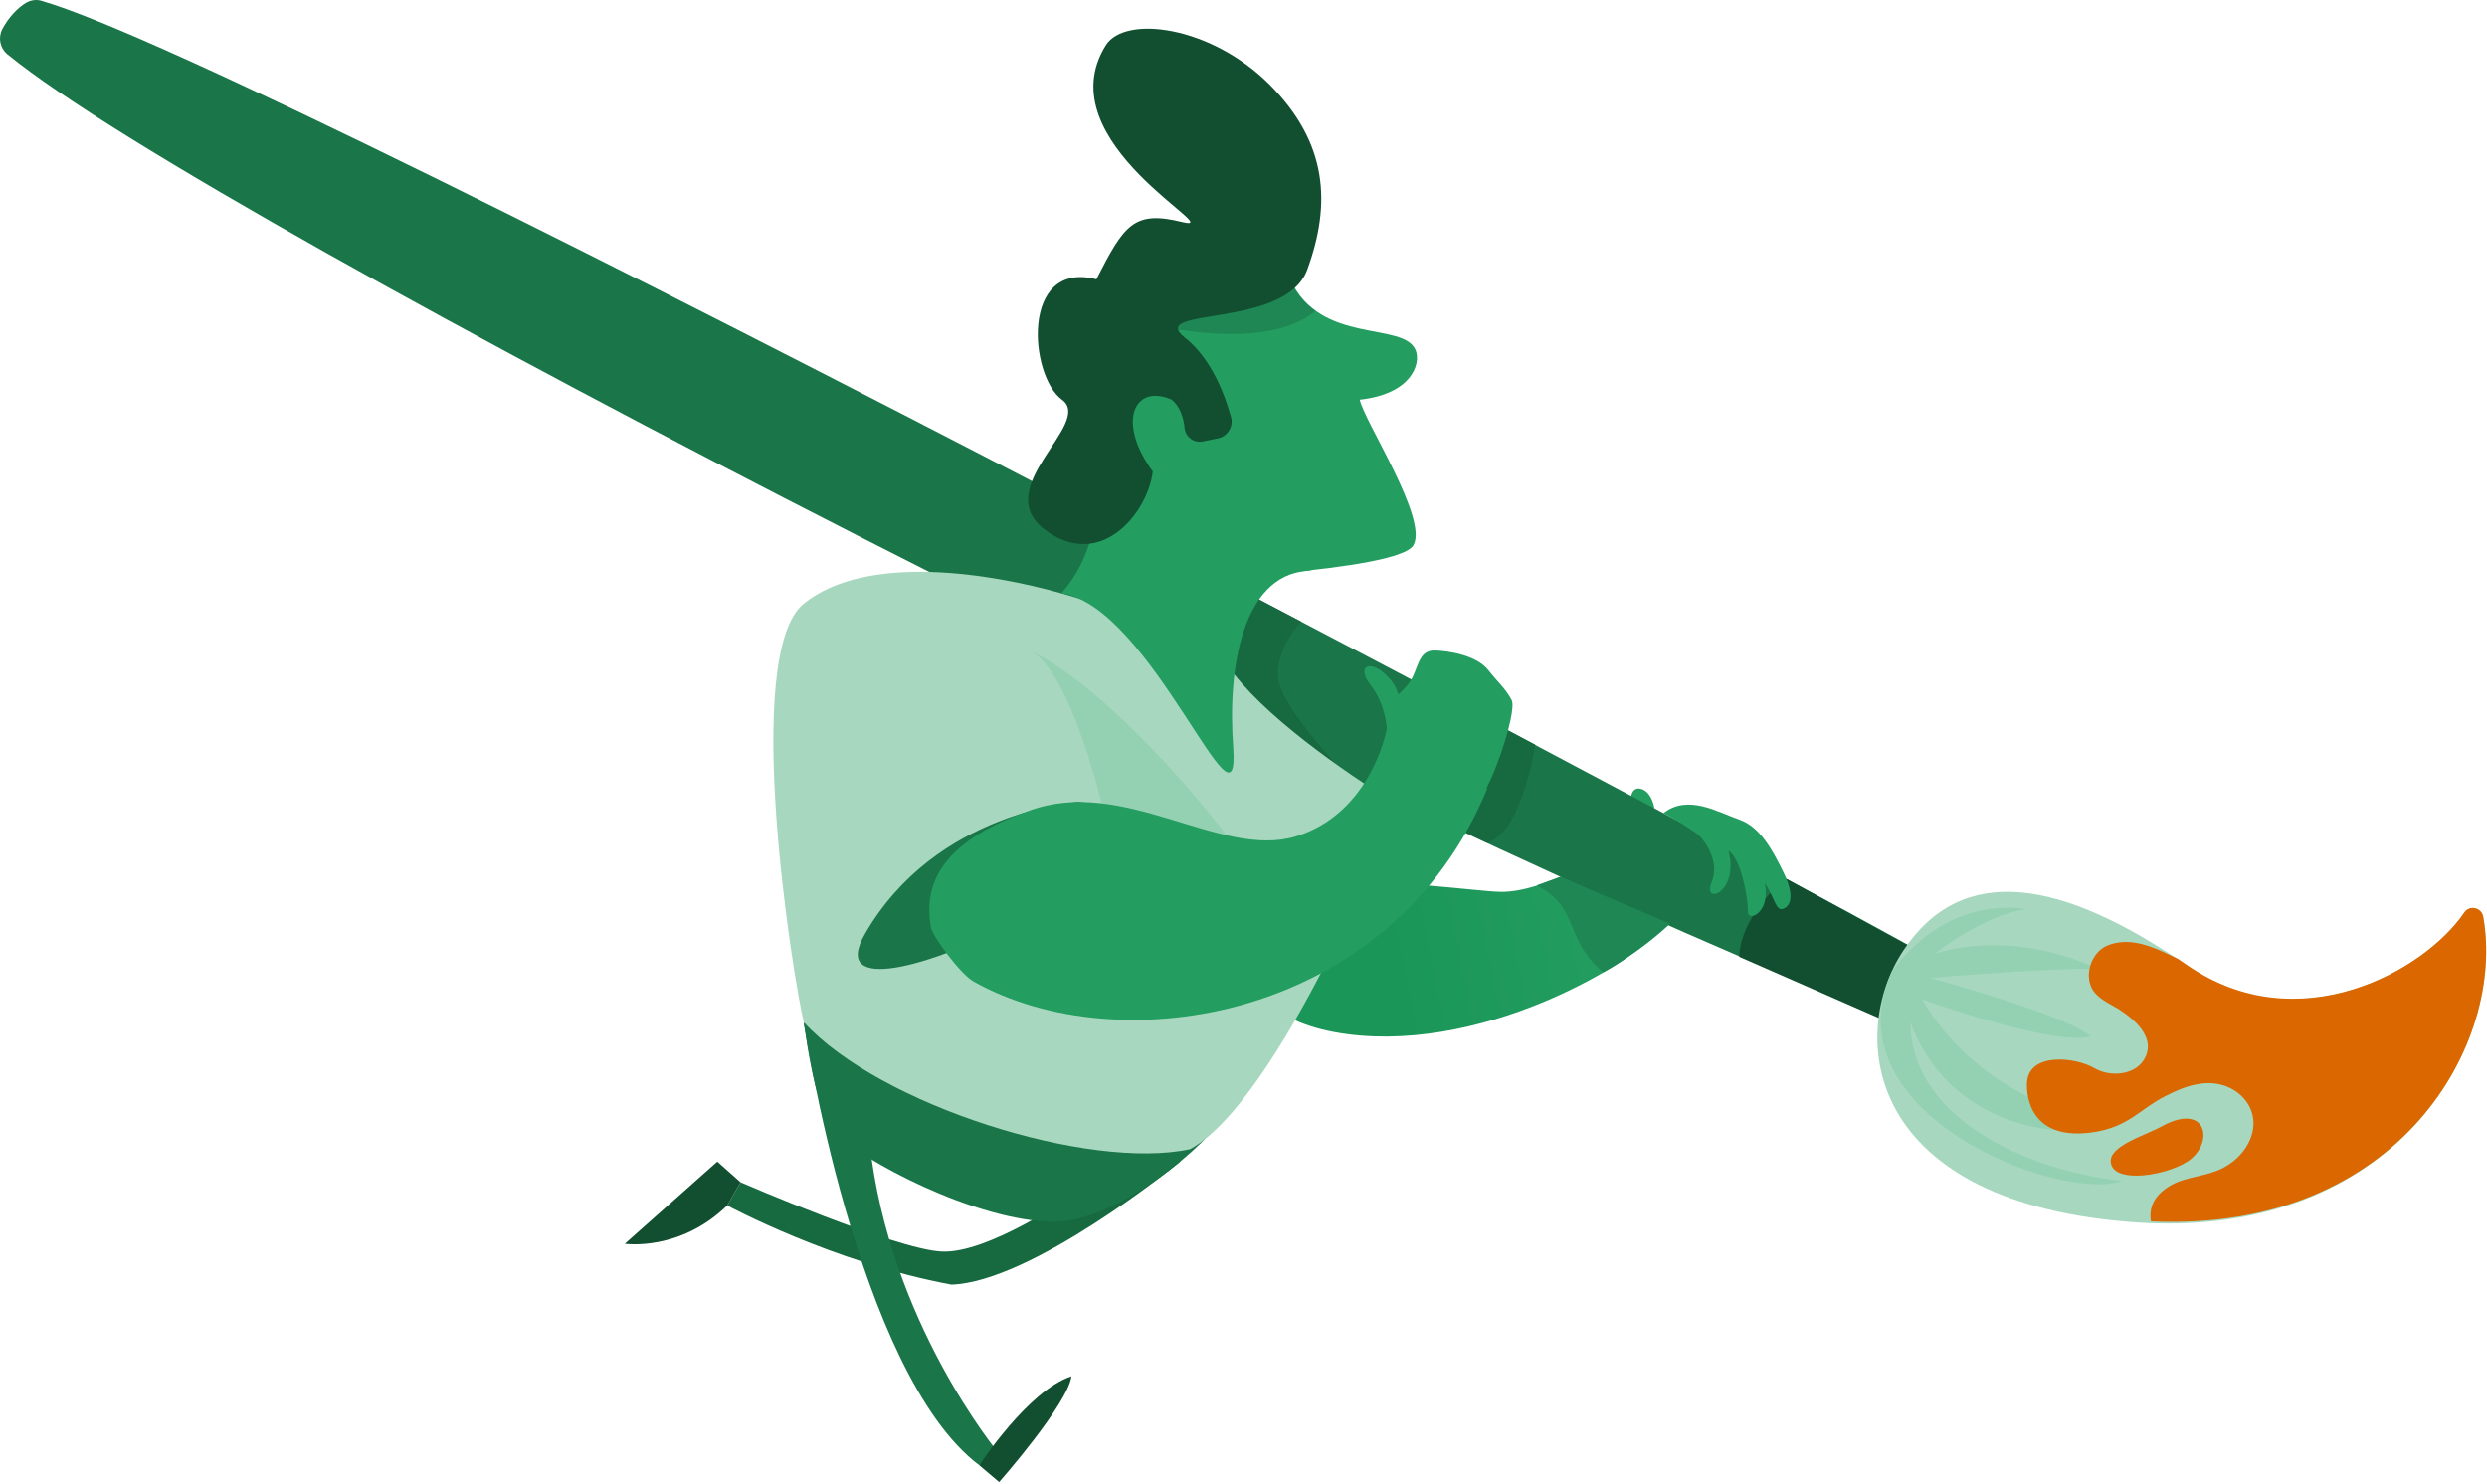
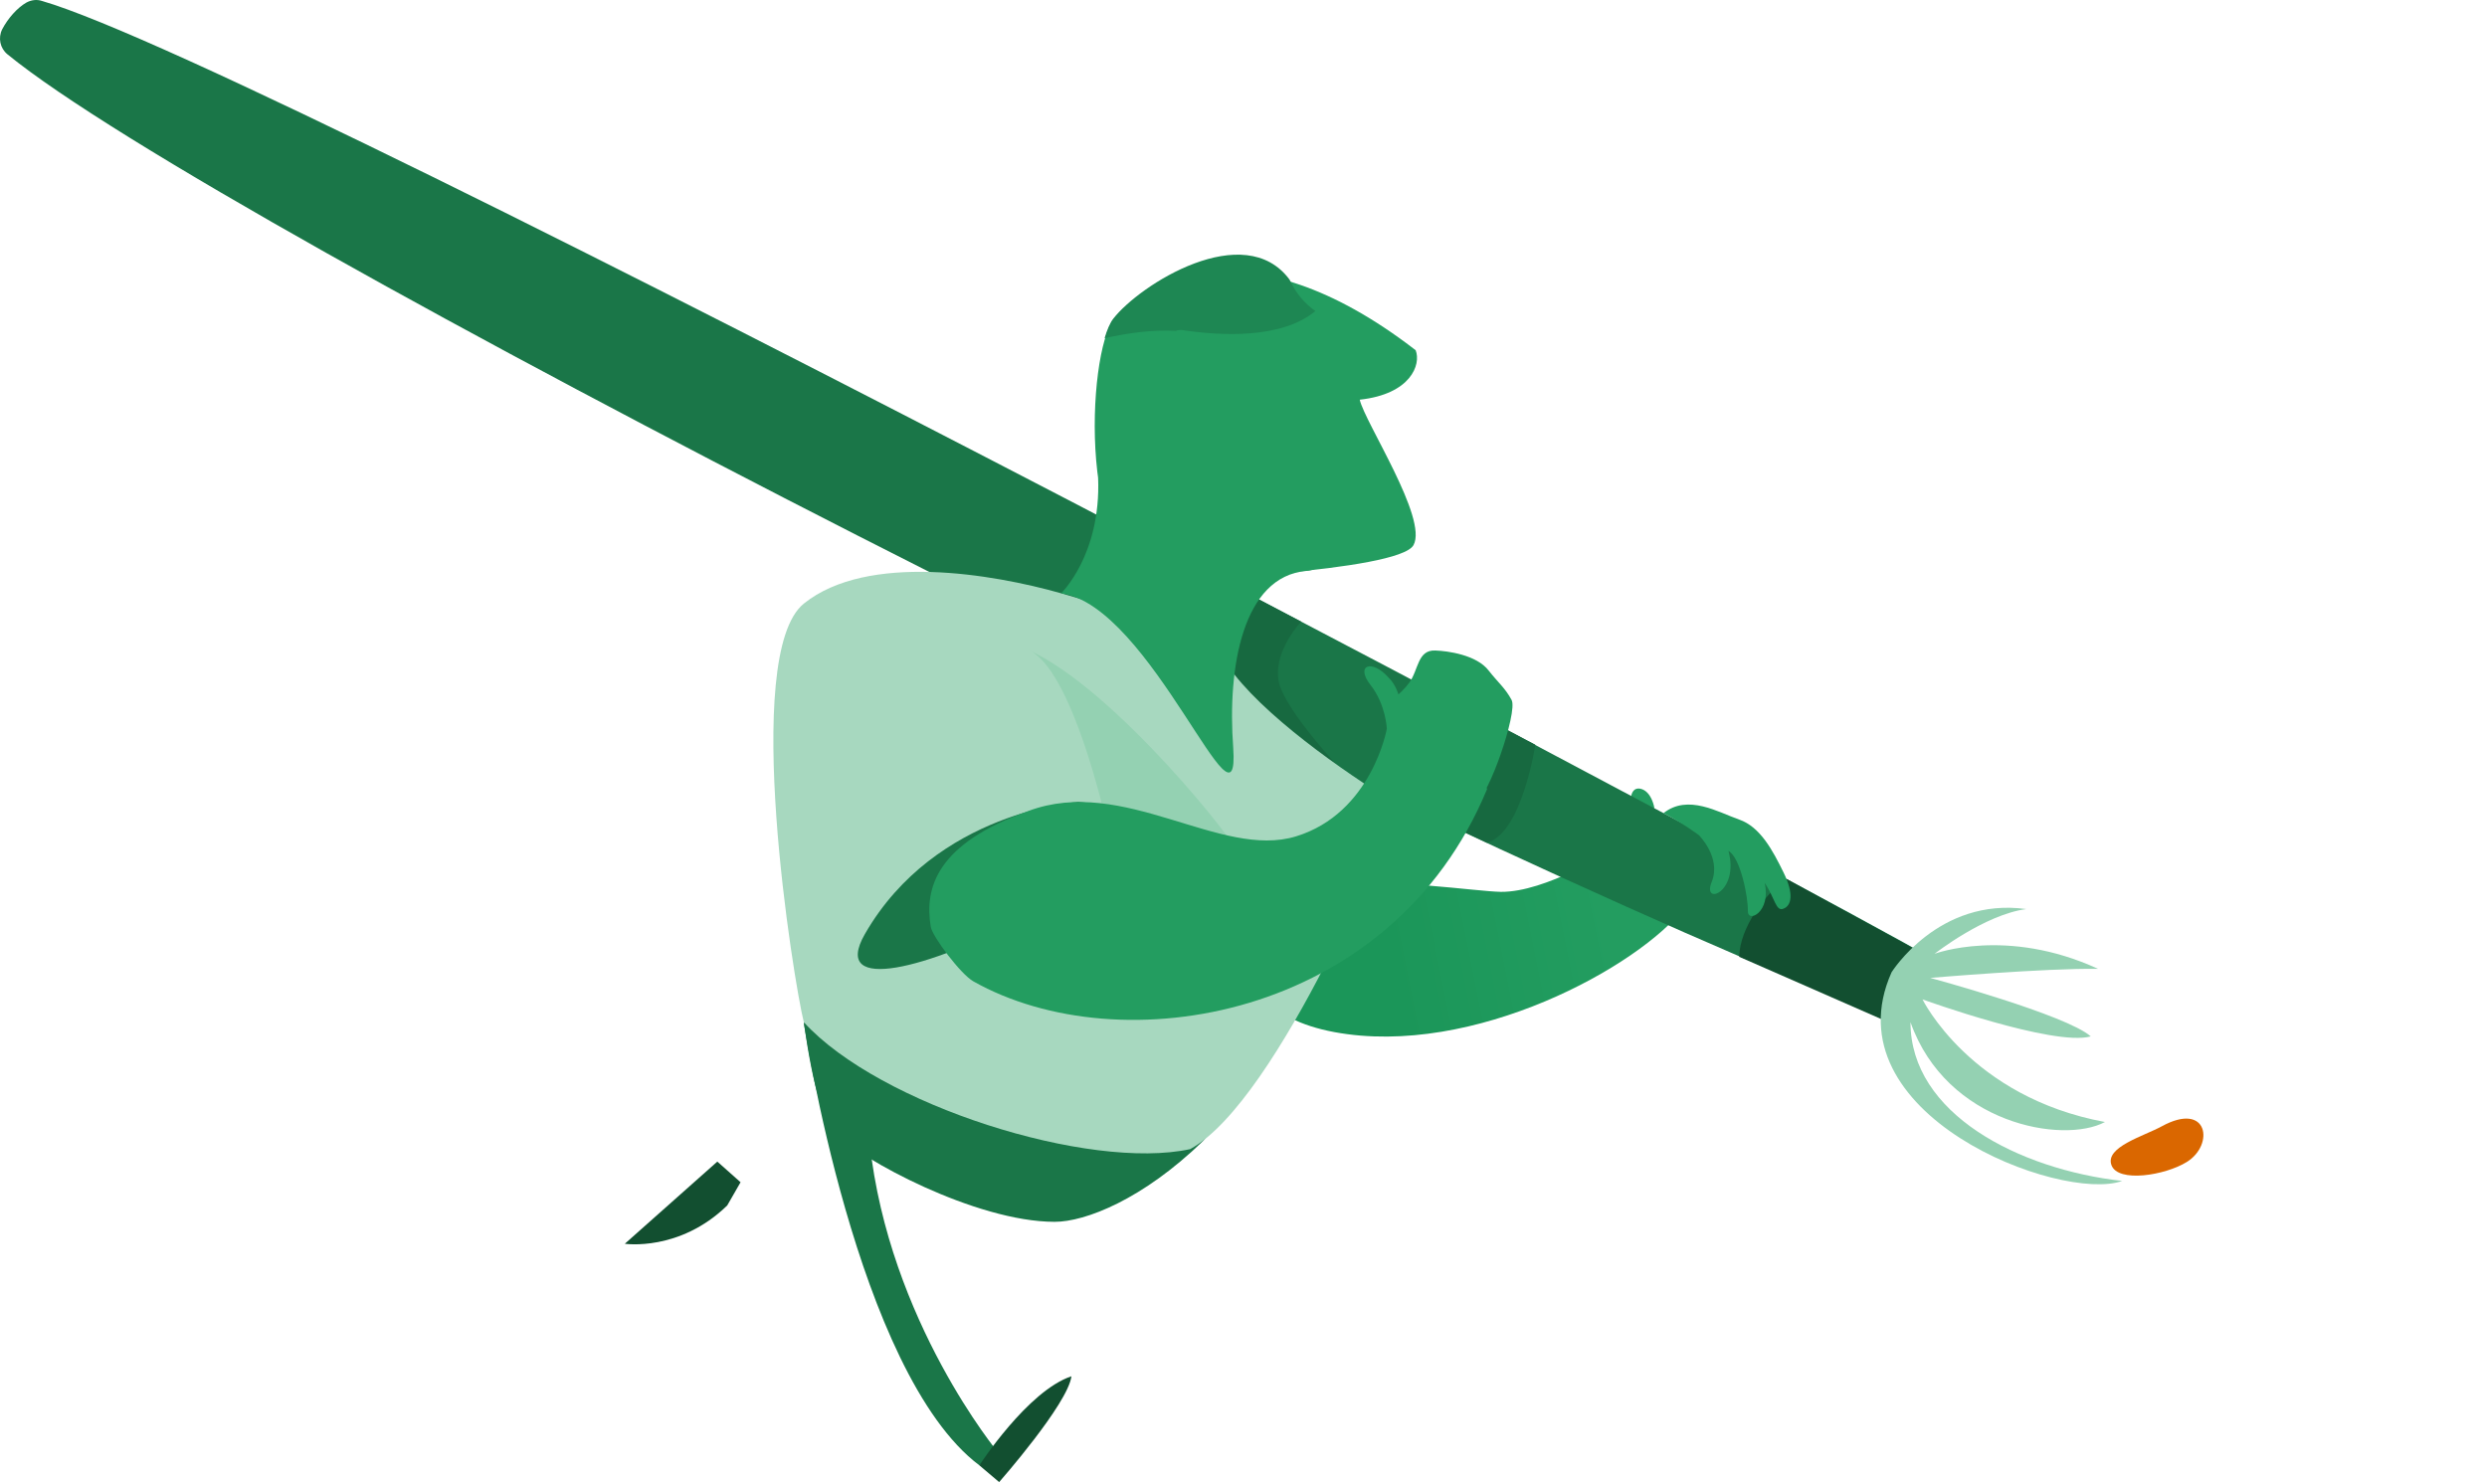
<svg xmlns="http://www.w3.org/2000/svg" width="100%" height="100%" viewBox="0 0 578 345" version="1.1" xml:space="preserve" style="fill-rule:evenodd;clip-rule:evenodd;stroke-linejoin:round;stroke-miterlimit:1.414;">
  <g transform="matrix(1,0,0,1,-865.088,-361.692)">
    <path d="M1249.6,549.6C1249.6,549.6 1249,545.5 1246.2,545C1243.4,544.6 1244.1,549.6 1244.1,549.6L1249.6,549.6Z" style="fill:rgb(35,157,96);fill-rule:nonzero;" />
    <path d="M1240.3,559.2C1239.4,559.4 1224.4,569.1 1213.9,569C1208,568.9 1186.5,565.6 1180.7,568C1174.9,570.4 1156.8,566.8 1156.8,566.8C1156.8,566.8 1142.9,595.6 1175.2,601.6C1207.5,607.6 1246.2,586.3 1256.7,572.5C1267.2,558.7 1240.3,559.2 1240.3,559.2Z" style="fill:url(#_Linear1);fill-rule:nonzero;" />
    <path d="M1311.9,583.3C1310.8,581.6 928.8,377.5 874.8,361.9C873.6,361.5 872.3,361.7 871.2,362.3C869.1,363.5 866.9,366 865.6,368.5C864.6,370.5 865.1,372.9 866.8,374.3C915.8,414.4 1198.8,557.8 1303.5,598C1310.8,593.5 1311.9,583.3 1311.9,583.3Z" style="fill:rgb(26,118,72);fill-rule:nonzero;" />
    <path d="M1213.4,530.3L1221.9,534.8C1221.9,534.8 1218.9,555.2 1210.7,557.6C1206.9,555.8 1201.4,553.2 1201.4,553.2L1213.4,530.3Z" style="fill:rgb(23,105,64);fill-rule:nonzero;" />
    <path d="M1153.8,499L1167.5,506.2C1167.5,506.2 1161.2,512.7 1162.2,519.7C1163.2,526.7 1178.7,542.7 1178.7,542.7L1144.9,526.4L1153.8,499Z" style="fill:rgb(23,105,64);fill-rule:nonzero;" />
-     <path d="M1139.4,631.7C1138.4,632.5 1104.9,659.7 1086.2,660.3C1058.7,655.2 1034.1,641.9 1034.1,641.9L1037.2,636.5C1037.2,636.5 1073.2,652.1 1083.9,652.6C1094.7,653.2 1114.2,639.6 1114.2,639.6L1139.4,631.7Z" style="fill:rgb(23,105,64);fill-rule:nonzero;" />
    <path d="M1051.9,599.4C1054.2,615.3 1056.2,621.3 1059.8,625.4C1064.6,630.9 1091.8,645.7 1110.2,645.7C1117.3,645.7 1130.7,640.5 1144.7,626.9C1158.7,613.4 1051.9,599.4 1051.9,599.4Z" style="fill:rgb(26,118,72);fill-rule:nonzero;" />
-     <path d="M1135.8,496.7C1135.8,496.7 1190.2,494.6 1193.6,488.4C1197,482.2 1182.3,459.9 1181.1,454.6C1193,453.3 1195.4,446.4 1194.1,443.1C1191.3,436.3 1172,442 1165,426.7C1154.5,412.5 1130.2,427.8 1124,435.8C1117.6,443.7 1115.4,495.4 1135.8,496.7Z" style="fill:rgb(35,157,96);fill-rule:nonzero;" />
+     <path d="M1135.8,496.7C1135.8,496.7 1190.2,494.6 1193.6,488.4C1197,482.2 1182.3,459.9 1181.1,454.6C1193,453.3 1195.4,446.4 1194.1,443.1C1154.5,412.5 1130.2,427.8 1124,435.8C1117.6,443.7 1115.4,495.4 1135.8,496.7Z" style="fill:rgb(35,157,96);fill-rule:nonzero;" />
    <path d="M1138.4,438.6C1138.8,438.4 1139.2,438.4 1139.7,438.4C1149,439.8 1162.9,440.5 1170.8,434C1168.4,432.3 1166.3,430 1164.8,426.7C1154.3,412.5 1130,427.8 1123.8,435.8C1123.1,436.7 1122.4,438.3 1121.8,440.3C1127.3,439.1 1132.8,438.3 1138.4,438.6Z" style="fill:rgb(30,135,83);fill-rule:nonzero;" />
    <path d="M1111.7,499.6C1095.8,495.1 1066.7,490.1 1051.9,502C1037.2,513.9 1049.6,590.2 1051.9,599.3C1069.5,618.6 1118.3,633.9 1141.7,628.8C1162.3,617.5 1189.3,551.9 1189.3,548.4C1177.6,541.2 1158.1,527.7 1150.3,516.2C1140.8,510.2 1128.5,504.3 1111.7,499.6Z" style="fill:rgb(167,216,191);fill-rule:nonzero;" />
    <path d="M1111.7,499.6C1111.7,499.6 1121,490.7 1120.3,472.8C1143.1,464 1183.4,493.1 1168.7,494.4C1153.9,495.7 1150.3,516.8 1151.7,535.5C1153.3,559.2 1132.6,502.4 1111.7,499.6Z" style="fill:rgb(35,157,96);fill-rule:nonzero;" />
-     <path d="M1168.9,424.4C1174.5,409.1 1173.7,394.9 1160.1,381.3C1146.5,367.7 1126.6,365.1 1122.1,372.2C1107.9,394.9 1151.2,416.1 1139.8,413.3C1128.5,410.5 1126.3,414.1 1119.9,426.6C1102.2,422.1 1104.3,449.1 1111.9,454.6C1119.4,460.1 1094.9,475 1107.9,484.8C1120.9,494.6 1131.9,480.8 1133,471.3C1124.4,459.5 1128.9,450.8 1137.4,454.6C1139.4,456.2 1140.2,459 1140.4,461.2C1140.6,463.3 1142.6,464.7 1144.6,464.3L1148.1,463.6C1150.3,463.2 1151.8,460.9 1151.2,458.7C1149.8,453.6 1146.7,445.1 1140.5,440.2C1131.2,432.9 1163.8,438.3 1168.9,424.4Z" style="fill:rgb(18,79,48);fill-rule:nonzero;" />
    <path d="M1051.9,599.4C1051.9,599.4 1064.1,680.8 1092.7,702.3C1094.4,700.9 1097.2,699.5 1097.2,699.5C1097.2,699.5 1071.7,668.9 1067.2,627.3C1059.6,610.8 1051.9,599.4 1051.9,599.4Z" style="fill:rgb(26,118,72);fill-rule:nonzero;" />
    <path d="M1037.2,636.5L1031.8,631.7L1010.3,650.8C1010.3,650.8 1023,652.7 1034.1,641.9L1037.2,636.5Z" style="fill:rgb(18,79,48);fill-rule:nonzero;" />
    <path d="M1092.7,702.3C1092.7,702.3 1103.9,685 1114.1,681.6C1113.3,688 1097.3,706.2 1097.3,706.2L1092.7,702.3Z" style="fill:rgb(18,79,48);fill-rule:nonzero;" />
    <path d="M1187.4,531.1C1187.4,531.1 1187.2,525.5 1183.6,520.9C1180,516.3 1183.9,514.8 1187.8,519.2C1189.4,520.7 1190.1,523.1 1190.1,523.1C1190.1,523.1 1191.4,522 1192.6,520.4C1194.8,517.4 1194.5,512.7 1198.7,512.9C1201.5,513 1208.3,513.9 1211.1,517.6C1213.2,520.3 1214.9,521.6 1216.4,524.4C1217.9,527.2 1210.8,547.5 1208.3,547.7C1205.8,547.9 1196,548.4 1191.7,546C1187.5,543.5 1187.4,531.1 1187.4,531.1Z" style="fill:rgb(35,157,96);fill-rule:nonzero;" />
    <path d="M1122,552C1122,552 1114.2,517 1104.1,512.8C1124,521.6 1153.7,558.9 1153.8,561.6C1154,564.3 1122,552 1122,552Z" style="fill:rgb(148,209,178);fill-rule:nonzero;" />
    <path d="M1115.7,548.1C1115.7,548.1 1082.6,550.1 1066.1,578.8C1049.7,607.4 1161.8,551.7 1115.7,548.1" style="fill:rgb(26,118,72);fill-rule:nonzero;" />
    <path d="M1187.4,531.1C1187.4,531.1 1183.9,550.7 1166.3,556.1C1148.7,561.5 1126.2,541.9 1104.1,550.2C1082.8,557.8 1079.9,568 1081.4,577.1C1081.7,579.3 1088.4,588.2 1091.3,589.8C1125.3,609 1188.5,598.8 1210.7,545.1C1206,533.7 1187.4,531.1 1187.4,531.1Z" style="fill:rgb(35,157,96);fill-rule:nonzero;" />
    <path d="M1280.3,566L1311.9,583.3L1304.2,599.4L1269.3,584.1C1269.4,577.3 1275.5,569.2 1280.3,566Z" style="fill:rgb(18,79,48);fill-rule:nonzero;" />
    <path d="M1259.9,555.8C1259.9,555.8 1265.2,561 1262.9,566.7C1260.6,572.4 1269.4,569.1 1266.8,559.5C1269.6,561 1271.4,570.4 1271.3,573.4C1271.2,576.4 1276.8,573.7 1275.2,566.9C1277.6,570.4 1277.8,573.7 1279.6,572.9C1281.4,572.2 1282.1,569.6 1279.6,564.5C1277.1,559.4 1274.2,553.9 1269.3,552.2C1264.4,550.5 1257.4,546.2 1251.7,550.7C1256.3,553.1 1259.9,555.8 1259.9,555.8Z" style="fill:rgb(35,157,96);fill-rule:nonzero;" />
-     <path d="M1307.4,582.7C1321.1,562 1344.2,566 1373.5,586.2C1399.2,603.9 1428.5,587.5 1437.8,573.9C1439,572.1 1441.8,572.7 1442.2,574.8C1447.5,604.4 1422.1,649.5 1362.4,645.9C1298.3,641.8 1294.4,602.4 1307.4,582.7Z" style="fill:rgb(167,216,191);fill-rule:nonzero;" />
  </g>
  <g transform="matrix(1,0,0,1,-865.088,-361.692)">
-     <path d="M1222.2,567.5L1227.7,565.5L1253.2,576.4C1253.2,576.4 1244.6,584.1 1237.7,587.7C1228.3,579.7 1232.4,572.7 1222.2,567.5Z" style="fill:rgb(30,135,83);fill-rule:nonzero;" />
-   </g>
+     </g>
  <g transform="matrix(1,0,0,1,-865.088,-361.692)">
    <path d="M1304.7,587.7C1304.7,587.7 1315.6,570.2 1336,573C1326.3,574.3 1314.7,583.4 1314.7,583.4C1314.7,583.4 1331.4,577.1 1352.7,586.9C1340.7,586.7 1313.7,589 1313.7,589C1313.7,589 1345.4,597.6 1351,602.6C1342.3,605 1311.9,594 1311.9,594C1311.9,594 1323,616.7 1354.3,622.5C1344.6,627.7 1317.5,623 1309.1,599.3C1309.1,620.6 1334.3,633.5 1358.3,636.2C1344,641.3 1290,620.7 1304.7,587.7Z" style="fill:rgb(148,209,178);fill-rule:nonzero;" />
  </g>
  <g transform="matrix(1,0,0,1,-865.088,-361.692)">
-     <path d="M1442.2,574.7C1441.8,572.6 1439,572 1437.8,573.8C1428.5,587.5 1399.2,603.8 1373.5,586.1C1372.8,585.6 1372,585.1 1371.3,584.6C1366,582 1360.3,579.2 1354.8,581.5C1351.3,583 1349.5,587.9 1351.2,591.3C1352.4,593.8 1355.5,595 1357.7,596.4C1361.1,598.6 1365.8,602.6 1363.8,607.2C1361.8,611.8 1355.4,612.1 1351.9,610C1347.2,607.3 1336.8,606.4 1336.2,613.1C1335.9,616.8 1337.2,626.9 1351.4,624.9C1359.8,623.7 1362.5,619.4 1368.3,616.5C1372.9,614.1 1378.2,612.2 1383.2,614.5C1387.2,616.4 1389.6,620.4 1388.6,624.8C1387.6,629.1 1384.1,632.4 1380.1,633.9C1376.1,635.4 1371.9,635.4 1368.4,638C1365.5,640.1 1364.5,642.7 1365,645.6C1422.9,648.2 1447.5,603.9 1442.2,574.7Z" style="fill:rgb(218,103,0);fill-rule:nonzero;" />
-   </g>
+     </g>
  <g transform="matrix(1,0,0,1,-865.088,-361.692)">
    <path d="M1367.5,623.5C1363.3,625.8 1354.3,628.3 1355.8,632.5C1357.3,636.7 1368.3,634.9 1373.3,631.8C1379.8,627.8 1378.3,617.6 1367.5,623.5Z" style="fill:rgb(218,103,0);fill-rule:nonzero;" />
  </g>
  <defs>
    <linearGradient id="_Linear1" x1="0" y1="0" x2="1" y2="0" gradientUnits="userSpaceOnUse" gradientTransform="matrix(51.267,-10.197,10.197,51.267,1187.33,582.422)">
      <stop offset="0" style="stop-color:rgb(27,150,89);stop-opacity:1" />
      <stop offset="1" style="stop-color:rgb(35,157,96);stop-opacity:1" />
    </linearGradient>
  </defs>
</svg>